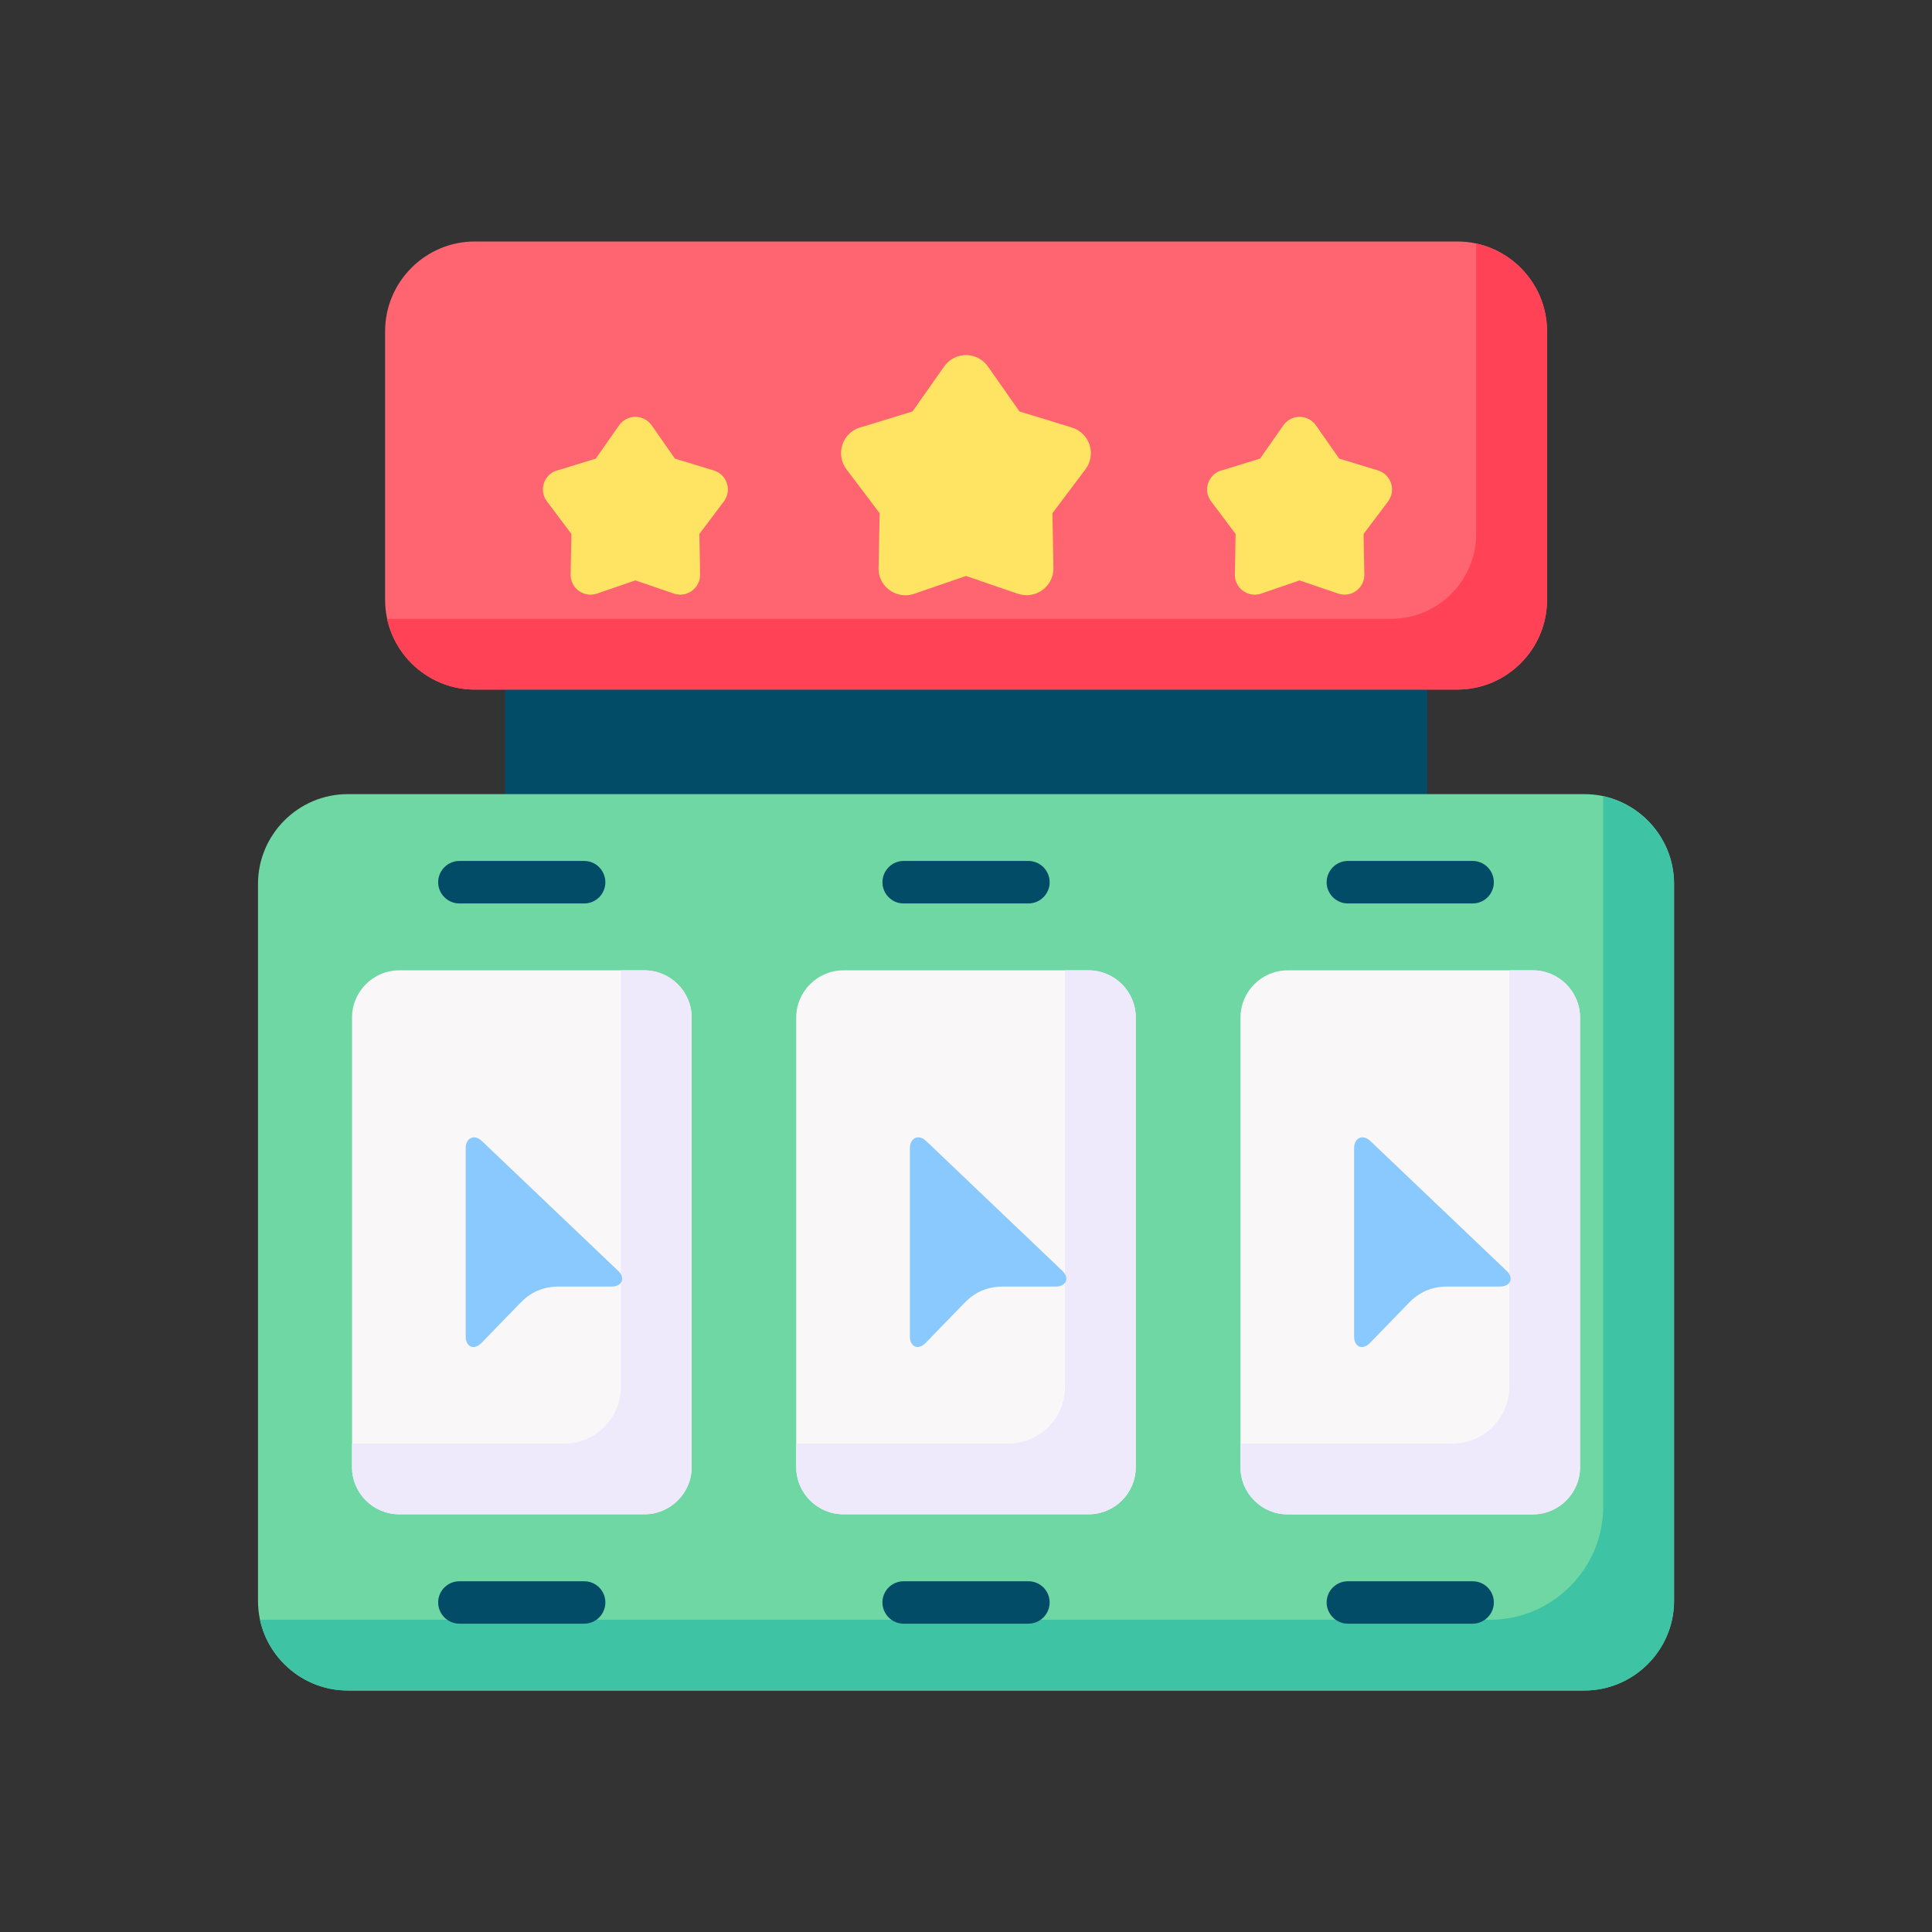
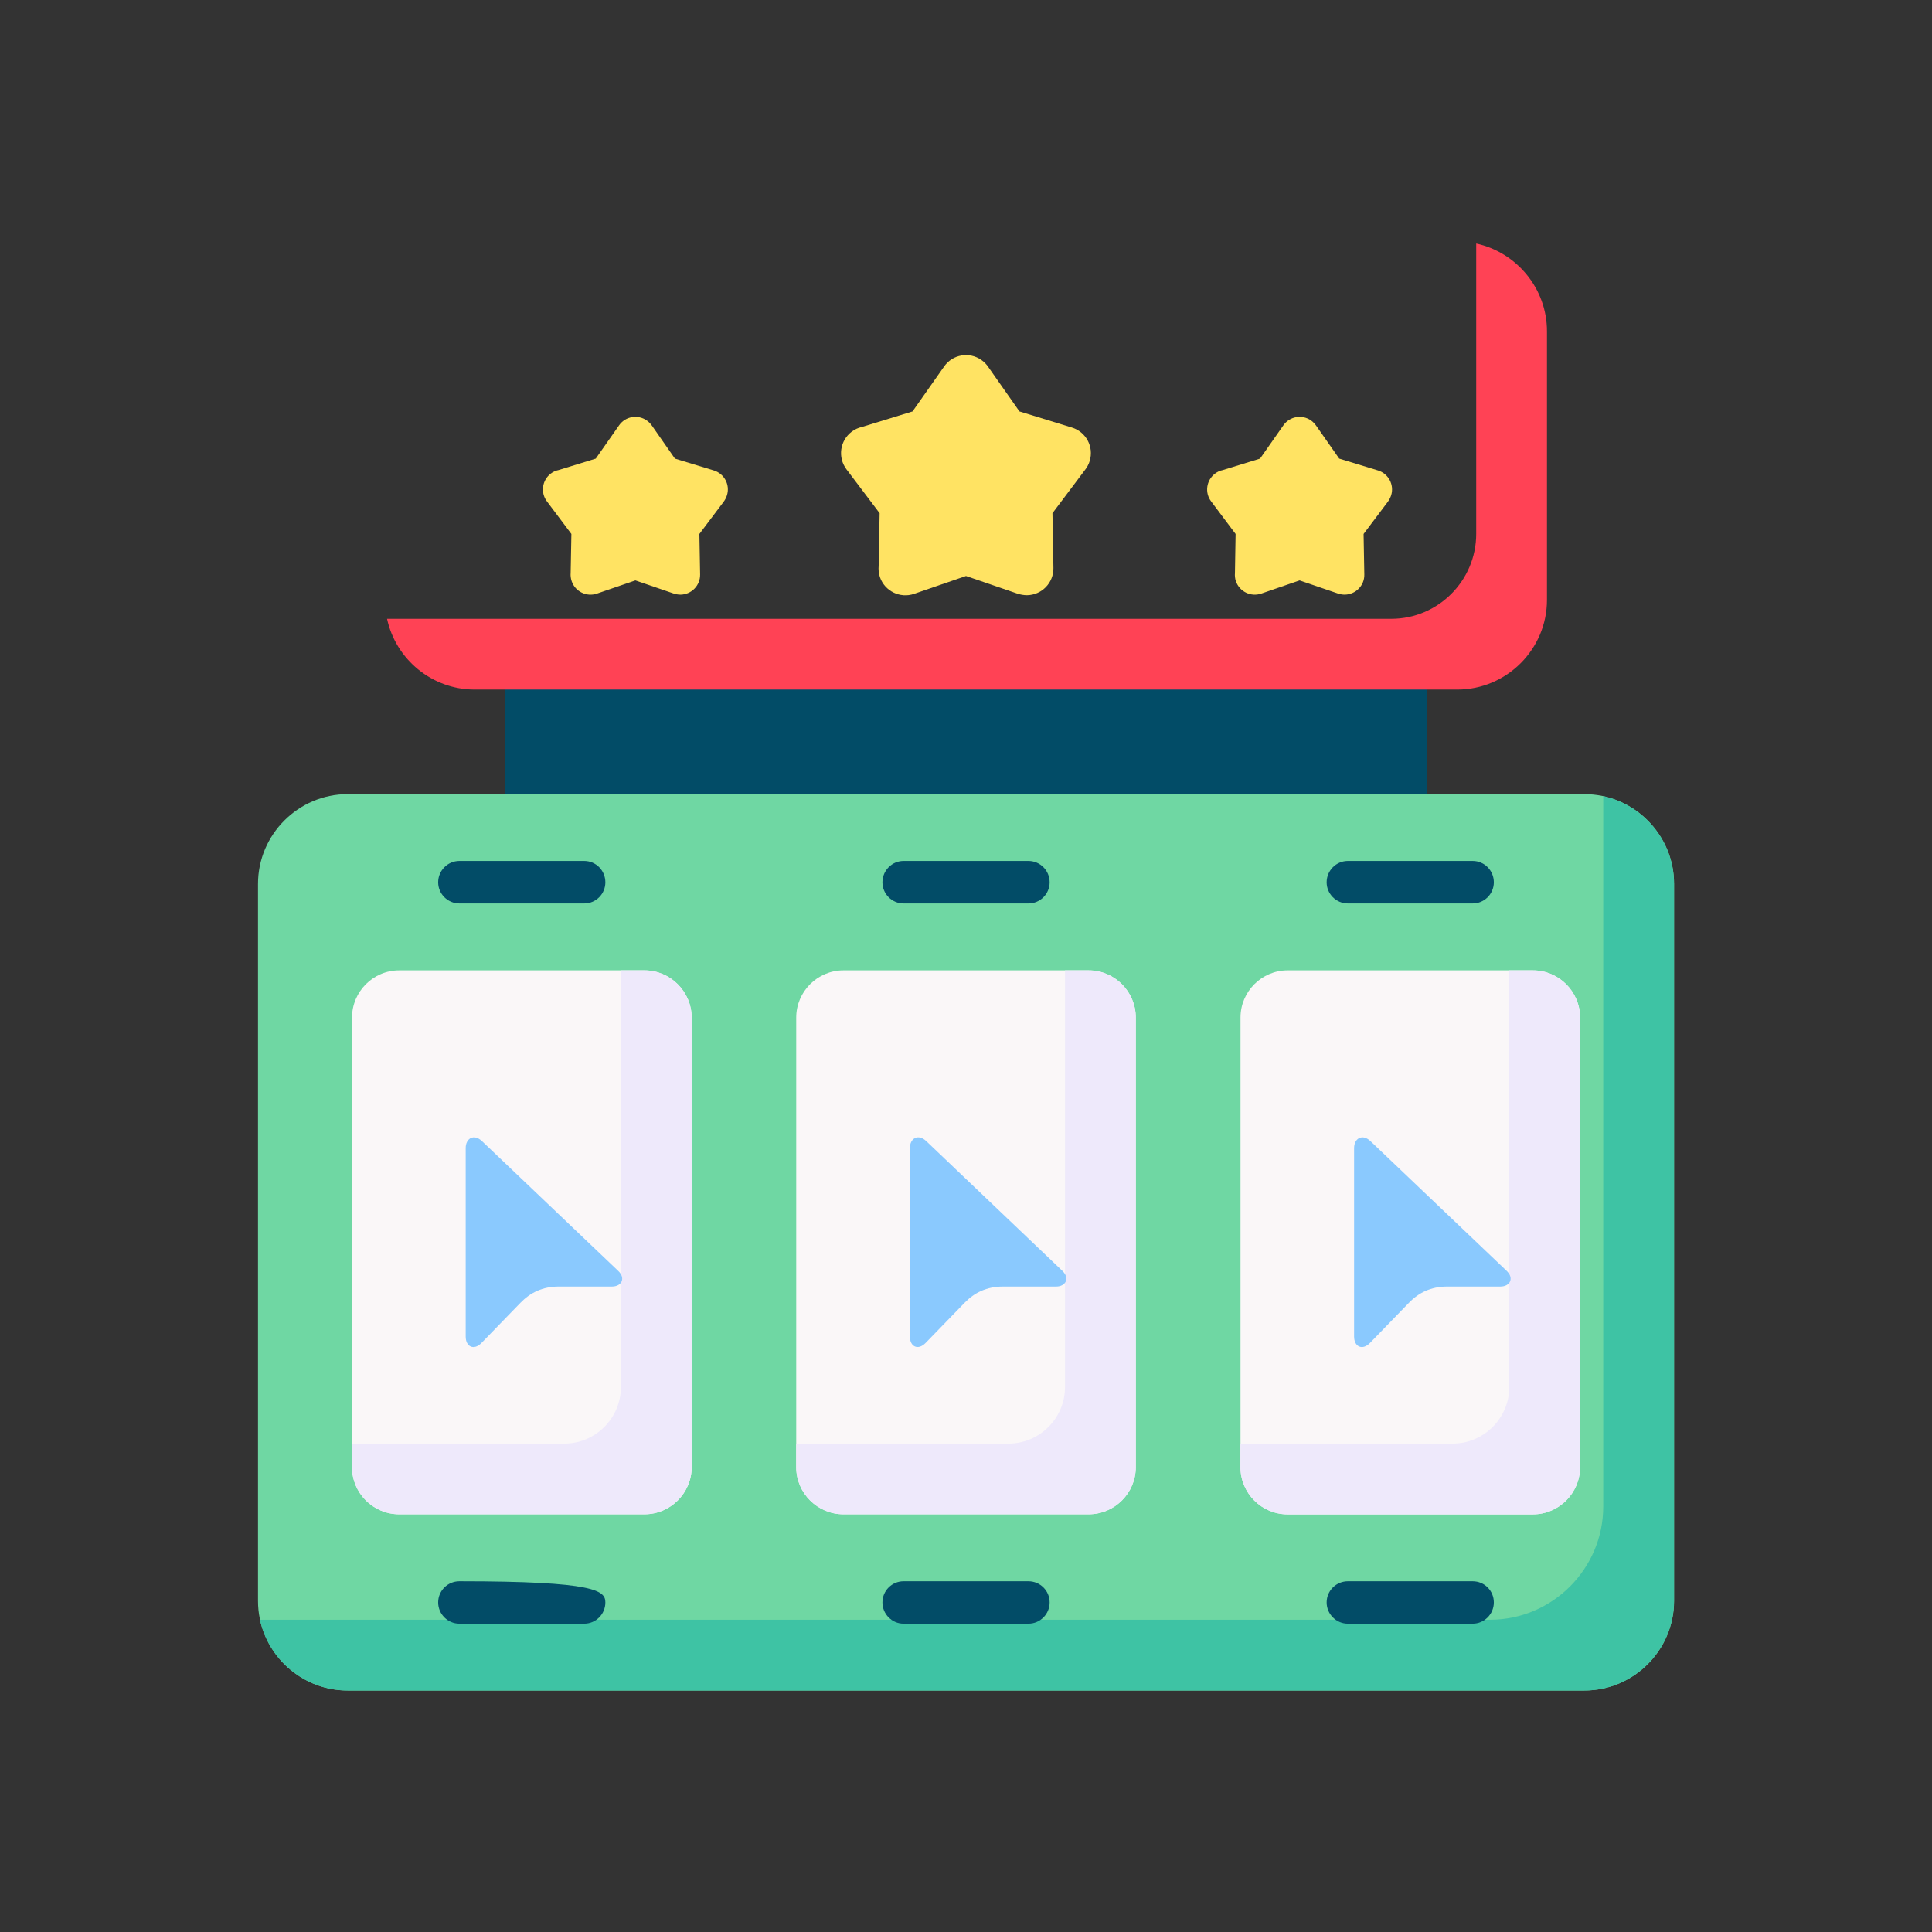
<svg xmlns="http://www.w3.org/2000/svg" width="24" height="24" viewBox="0 0 24 24" fill="none">
  <rect x="0" y="0" width="24" height="24" fill="#333333" stroke="none" />
  <g clip-path="url(#clip0_1233_4593)">
    <path fill-rule="evenodd" clip-rule="evenodd" d="M6.273 8.206H17.729V10.225H6.273V8.206Z" fill="#024C67" />
    <path fill-rule="evenodd" clip-rule="evenodd" d="M4.319 9.865H19.682C20.294 9.865 20.796 10.367 20.796 10.979V19.887C20.796 20.499 20.294 21 19.682 21H4.319C3.706 21 3.205 20.499 3.205 19.887V10.98C3.205 10.367 3.706 9.865 4.319 9.865Z" fill="#6FD7A3" />
    <path fill-rule="evenodd" clip-rule="evenodd" d="M19.916 9.89C20.417 9.999 20.795 10.447 20.795 10.979V19.887C20.795 20.498 20.294 21 19.682 21H4.319C3.787 21 3.338 20.622 3.229 20.121H18.51C19.283 20.121 19.916 19.488 19.916 18.715V9.89H19.916Z" fill="#3EC3A4" />
-     <path fill-rule="evenodd" clip-rule="evenodd" d="M5.897 3H18.104C18.717 3 19.218 3.501 19.218 4.114V7.452C19.218 8.065 18.717 8.566 18.104 8.566H5.897C5.285 8.566 4.784 8.065 4.784 7.452V4.114C4.784 3.501 5.285 3 5.897 3Z" fill="#FF6471" />
    <path fill-rule="evenodd" clip-rule="evenodd" d="M18.338 3.025C18.838 3.134 19.217 3.582 19.217 4.115V7.452C19.217 8.065 18.716 8.566 18.103 8.566H5.896C5.365 8.566 4.916 8.188 4.808 7.687H17.284C17.864 7.687 18.338 7.213 18.338 6.632V3.025Z" fill="#FF4255" />
    <path d="M8.098 5.287L8.384 5.697L8.867 5.844C8.997 5.884 9.071 6.021 9.031 6.151C9.023 6.179 9.007 6.209 8.99 6.232L8.688 6.633L8.697 7.137C8.699 7.273 8.59 7.384 8.455 7.387C8.424 7.387 8.391 7.381 8.363 7.371L7.893 7.21L7.415 7.374C7.287 7.418 7.146 7.349 7.102 7.221C7.09 7.186 7.086 7.151 7.089 7.116L7.098 6.633L6.794 6.228C6.712 6.12 6.734 5.965 6.842 5.883C6.871 5.861 6.903 5.846 6.936 5.84L7.401 5.697L7.691 5.283C7.769 5.172 7.922 5.145 8.034 5.223C8.06 5.241 8.081 5.263 8.098 5.287Z" fill="#FFE363" />
    <path d="M16.349 5.287L16.636 5.697L17.118 5.844C17.248 5.884 17.321 6.021 17.282 6.151C17.273 6.179 17.258 6.209 17.241 6.232L16.939 6.633L16.948 7.137C16.951 7.273 16.842 7.384 16.706 7.387C16.675 7.387 16.642 7.381 16.615 7.371L16.144 7.21L15.667 7.374C15.538 7.418 15.398 7.349 15.353 7.221C15.341 7.186 15.338 7.151 15.341 7.116L15.349 6.633L15.045 6.228C14.963 6.12 14.985 5.965 15.094 5.883C15.123 5.861 15.155 5.846 15.188 5.84L15.653 5.697L15.943 5.283C16.021 5.172 16.174 5.145 16.286 5.223C16.311 5.241 16.332 5.263 16.349 5.287Z" fill="#FFE363" />
    <path d="M12.276 4.558L12.664 5.111L13.315 5.311C13.491 5.364 13.59 5.55 13.537 5.725C13.526 5.764 13.505 5.803 13.481 5.834L13.074 6.375L13.086 7.057C13.088 7.24 12.942 7.391 12.758 7.394C12.717 7.394 12.672 7.386 12.635 7.373L12 7.155L11.355 7.377C11.181 7.437 10.991 7.343 10.931 7.17C10.915 7.122 10.911 7.074 10.915 7.029L10.927 6.375L10.515 5.83C10.404 5.682 10.433 5.474 10.581 5.362C10.62 5.333 10.662 5.314 10.707 5.304L11.336 5.111L11.728 4.553C11.832 4.403 12.04 4.366 12.19 4.471C12.225 4.495 12.254 4.525 12.276 4.558Z" fill="#FFE363" />
    <path fill-rule="evenodd" clip-rule="evenodd" d="M4.959 12.054H8.006C8.327 12.054 8.592 12.318 8.592 12.64V18.226C8.592 18.548 8.327 18.811 8.006 18.811H4.959C4.636 18.811 4.373 18.548 4.373 18.226V12.64C4.373 12.318 4.636 12.054 4.959 12.054Z" fill="#FAF7F8" />
    <path fill-rule="evenodd" clip-rule="evenodd" d="M10.477 12.054H13.523C13.846 12.054 14.109 12.318 14.109 12.64V18.226C14.109 18.548 13.846 18.811 13.523 18.811H10.477C10.155 18.811 9.891 18.548 9.891 18.226V12.64C9.891 12.318 10.155 12.054 10.477 12.054Z" fill="#FAF7F8" />
    <path fill-rule="evenodd" clip-rule="evenodd" d="M15.995 12.054H19.042C19.364 12.054 19.628 12.318 19.628 12.64V18.226C19.628 18.549 19.364 18.812 19.042 18.812H15.995C15.673 18.812 15.41 18.549 15.41 18.226V12.64C15.41 12.318 15.673 12.054 15.995 12.054Z" fill="#FAF7F8" />
    <path fill-rule="evenodd" clip-rule="evenodd" d="M7.713 12.054H8.006C8.327 12.054 8.592 12.318 8.592 12.64V18.226C8.592 18.548 8.327 18.811 8.006 18.811H4.959C4.636 18.811 4.373 18.548 4.373 18.226V17.933H7.01C7.397 17.933 7.713 17.617 7.713 17.23V12.054Z" fill="#EEE9FB" />
    <path fill-rule="evenodd" clip-rule="evenodd" d="M13.23 12.054H13.523C13.846 12.054 14.109 12.318 14.109 12.64V18.226C14.109 18.548 13.846 18.811 13.523 18.811H10.477C10.155 18.811 9.891 18.548 9.891 18.226V17.933H12.528C12.914 17.933 13.23 17.617 13.23 17.23V12.054Z" fill="#EEE9FB" />
    <path fill-rule="evenodd" clip-rule="evenodd" d="M18.749 12.054H19.042C19.364 12.054 19.628 12.318 19.628 12.64V18.226C19.628 18.549 19.364 18.812 19.042 18.812H15.994C15.672 18.812 15.409 18.549 15.409 18.226V17.933H18.045C18.432 17.933 18.749 17.617 18.749 17.23V12.054H18.749Z" fill="#EEE9FB" />
    <path fill-rule="evenodd" clip-rule="evenodd" d="M5.981 16.683L6.465 16.184C6.587 16.058 6.74 15.982 6.942 15.982H7.602C7.72 15.982 7.777 15.88 7.68 15.788L5.988 14.176C5.888 14.08 5.785 14.14 5.785 14.262V16.603C5.785 16.729 5.886 16.78 5.981 16.683Z" fill="#8AC9FE" />
    <path fill-rule="evenodd" clip-rule="evenodd" d="M11.498 16.683L11.982 16.184C12.104 16.058 12.257 15.982 12.46 15.982H13.12C13.237 15.982 13.294 15.88 13.198 15.788L11.506 14.175C11.405 14.08 11.303 14.14 11.303 14.262V16.603C11.303 16.729 11.404 16.779 11.498 16.683Z" fill="#8AC9FE" />
    <path fill-rule="evenodd" clip-rule="evenodd" d="M17.018 16.683L17.502 16.184C17.623 16.058 17.777 15.982 17.978 15.982H18.639C18.756 15.982 18.813 15.88 18.717 15.788L17.025 14.176C16.925 14.08 16.821 14.14 16.821 14.262V16.603C16.821 16.729 16.923 16.78 17.018 16.683Z" fill="#8AC9FE" />
-     <path d="M5.707 20.17C5.562 20.17 5.443 20.051 5.443 19.906C5.443 19.76 5.562 19.643 5.707 19.643H7.257C7.403 19.643 7.52 19.76 7.52 19.906C7.52 20.051 7.403 20.17 7.257 20.17H5.707ZM16.744 11.223C16.599 11.223 16.48 11.105 16.48 10.96C16.48 10.814 16.599 10.695 16.744 10.695H18.294C18.44 10.695 18.557 10.814 18.557 10.96C18.557 11.105 18.439 11.223 18.294 11.223H16.744ZM11.225 11.223C11.08 11.223 10.962 11.105 10.962 10.96C10.962 10.814 11.08 10.695 11.225 10.695H12.775C12.921 10.695 13.039 10.814 13.039 10.96C13.039 11.105 12.921 11.223 12.775 11.223H11.225ZM5.707 11.223C5.562 11.223 5.443 11.105 5.443 10.96C5.443 10.814 5.562 10.695 5.707 10.695H7.257C7.403 10.695 7.52 10.814 7.52 10.96C7.52 11.105 7.403 11.223 7.257 11.223H5.707ZM16.744 20.17C16.599 20.17 16.48 20.051 16.48 19.906C16.48 19.76 16.599 19.643 16.744 19.643H18.294C18.44 19.643 18.557 19.76 18.557 19.906C18.557 20.051 18.439 20.17 18.294 20.17H16.744ZM11.225 20.17C11.08 20.17 10.962 20.051 10.962 19.906C10.962 19.76 11.08 19.643 11.225 19.643H12.775C12.921 19.643 13.039 19.76 13.039 19.906C13.039 20.051 12.921 20.17 12.775 20.17H11.225Z" fill="#024C67" />
+     <path d="M5.707 20.17C5.562 20.17 5.443 20.051 5.443 19.906C5.443 19.76 5.562 19.643 5.707 19.643C7.403 19.643 7.52 19.76 7.52 19.906C7.52 20.051 7.403 20.17 7.257 20.17H5.707ZM16.744 11.223C16.599 11.223 16.48 11.105 16.48 10.96C16.48 10.814 16.599 10.695 16.744 10.695H18.294C18.44 10.695 18.557 10.814 18.557 10.96C18.557 11.105 18.439 11.223 18.294 11.223H16.744ZM11.225 11.223C11.08 11.223 10.962 11.105 10.962 10.96C10.962 10.814 11.08 10.695 11.225 10.695H12.775C12.921 10.695 13.039 10.814 13.039 10.96C13.039 11.105 12.921 11.223 12.775 11.223H11.225ZM5.707 11.223C5.562 11.223 5.443 11.105 5.443 10.96C5.443 10.814 5.562 10.695 5.707 10.695H7.257C7.403 10.695 7.52 10.814 7.52 10.96C7.52 11.105 7.403 11.223 7.257 11.223H5.707ZM16.744 20.17C16.599 20.17 16.48 20.051 16.48 19.906C16.48 19.76 16.599 19.643 16.744 19.643H18.294C18.44 19.643 18.557 19.76 18.557 19.906C18.557 20.051 18.439 20.17 18.294 20.17H16.744ZM11.225 20.17C11.08 20.17 10.962 20.051 10.962 19.906C10.962 19.76 11.08 19.643 11.225 19.643H12.775C12.921 19.643 13.039 19.76 13.039 19.906C13.039 20.051 12.921 20.17 12.775 20.17H11.225Z" fill="#024C67" />
  </g>
  <defs>
    <clipPath id="clip0_1233_4593">
      <rect width="18" height="18" fill="white" transform="translate(3 3)" />
    </clipPath>
  </defs>
</svg>